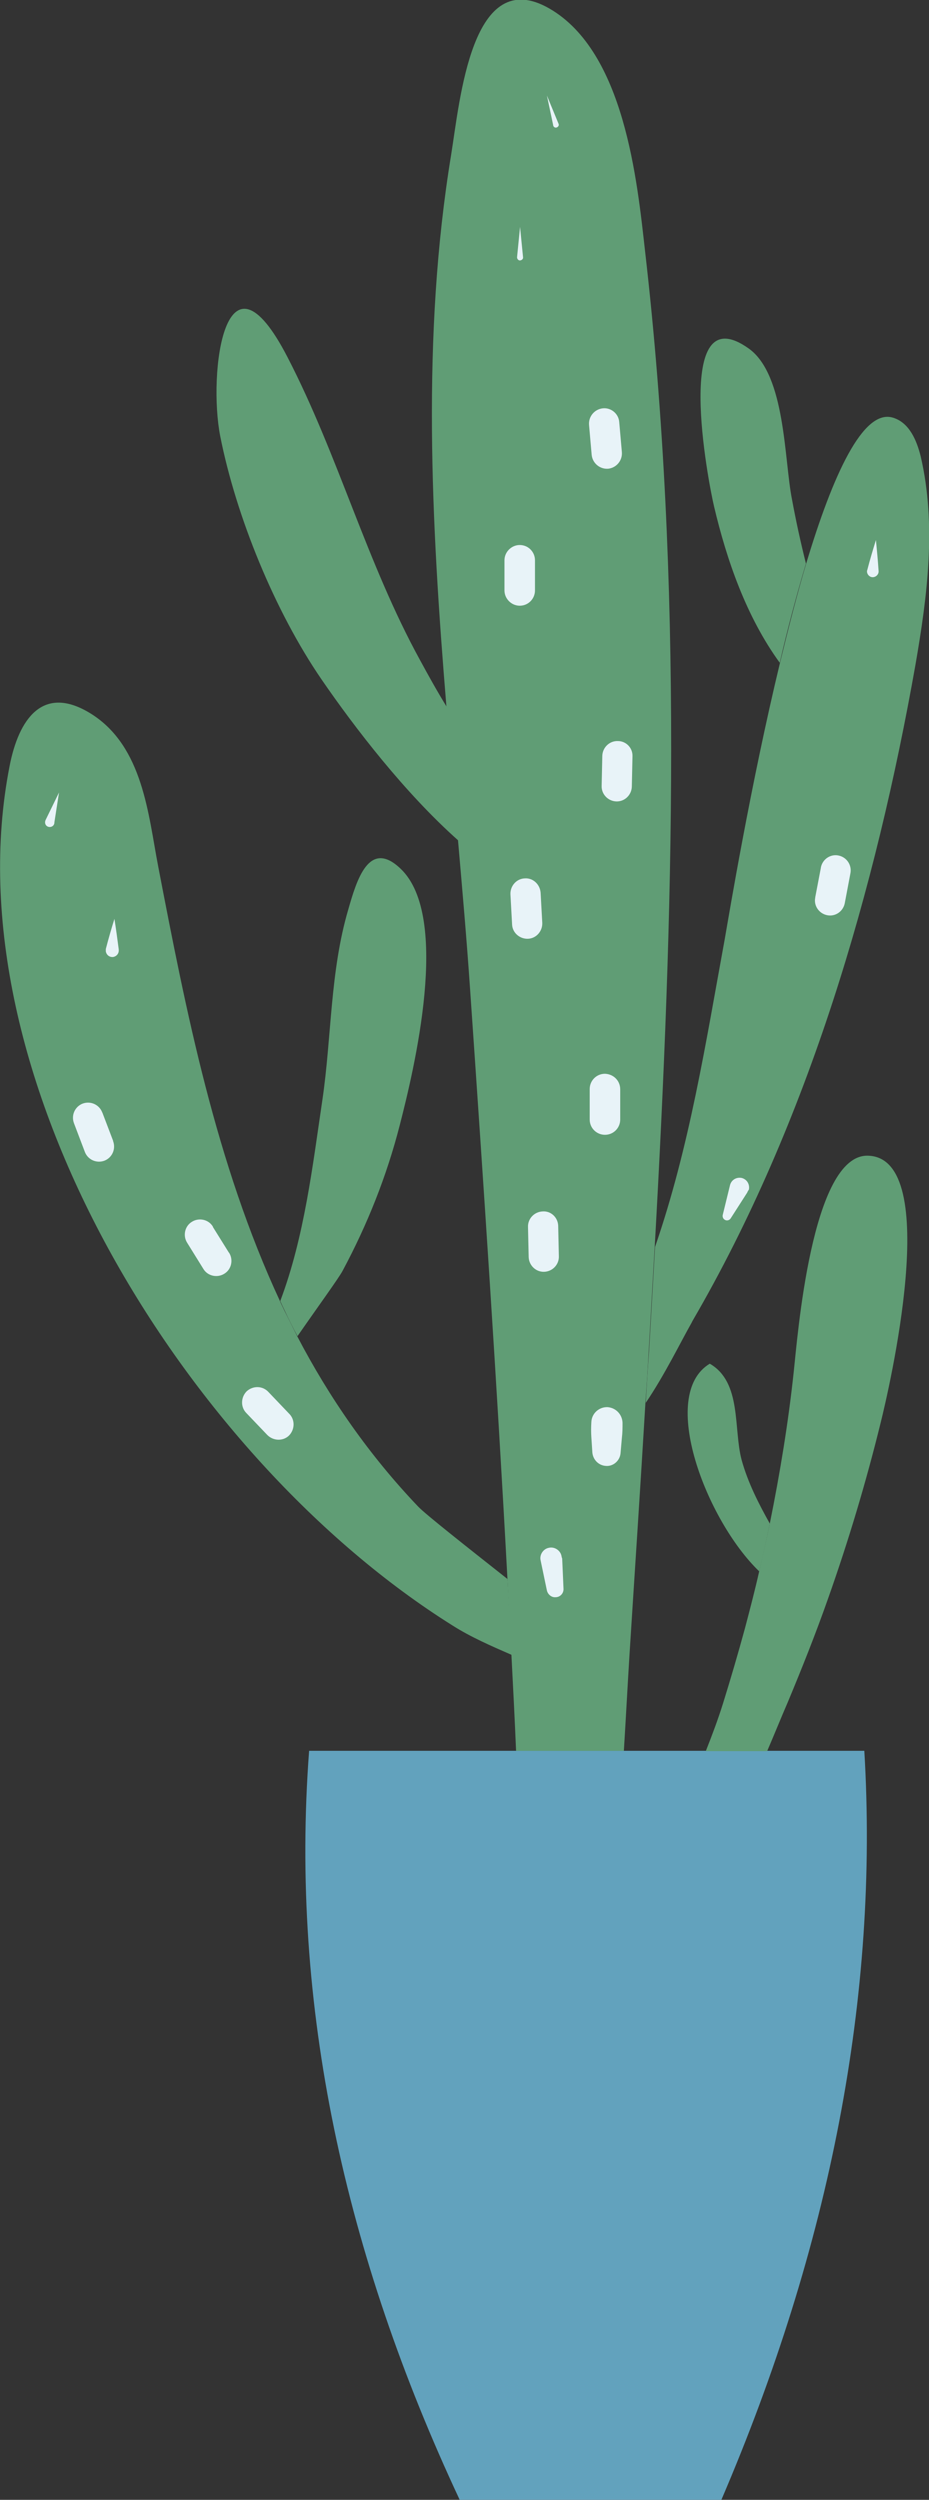
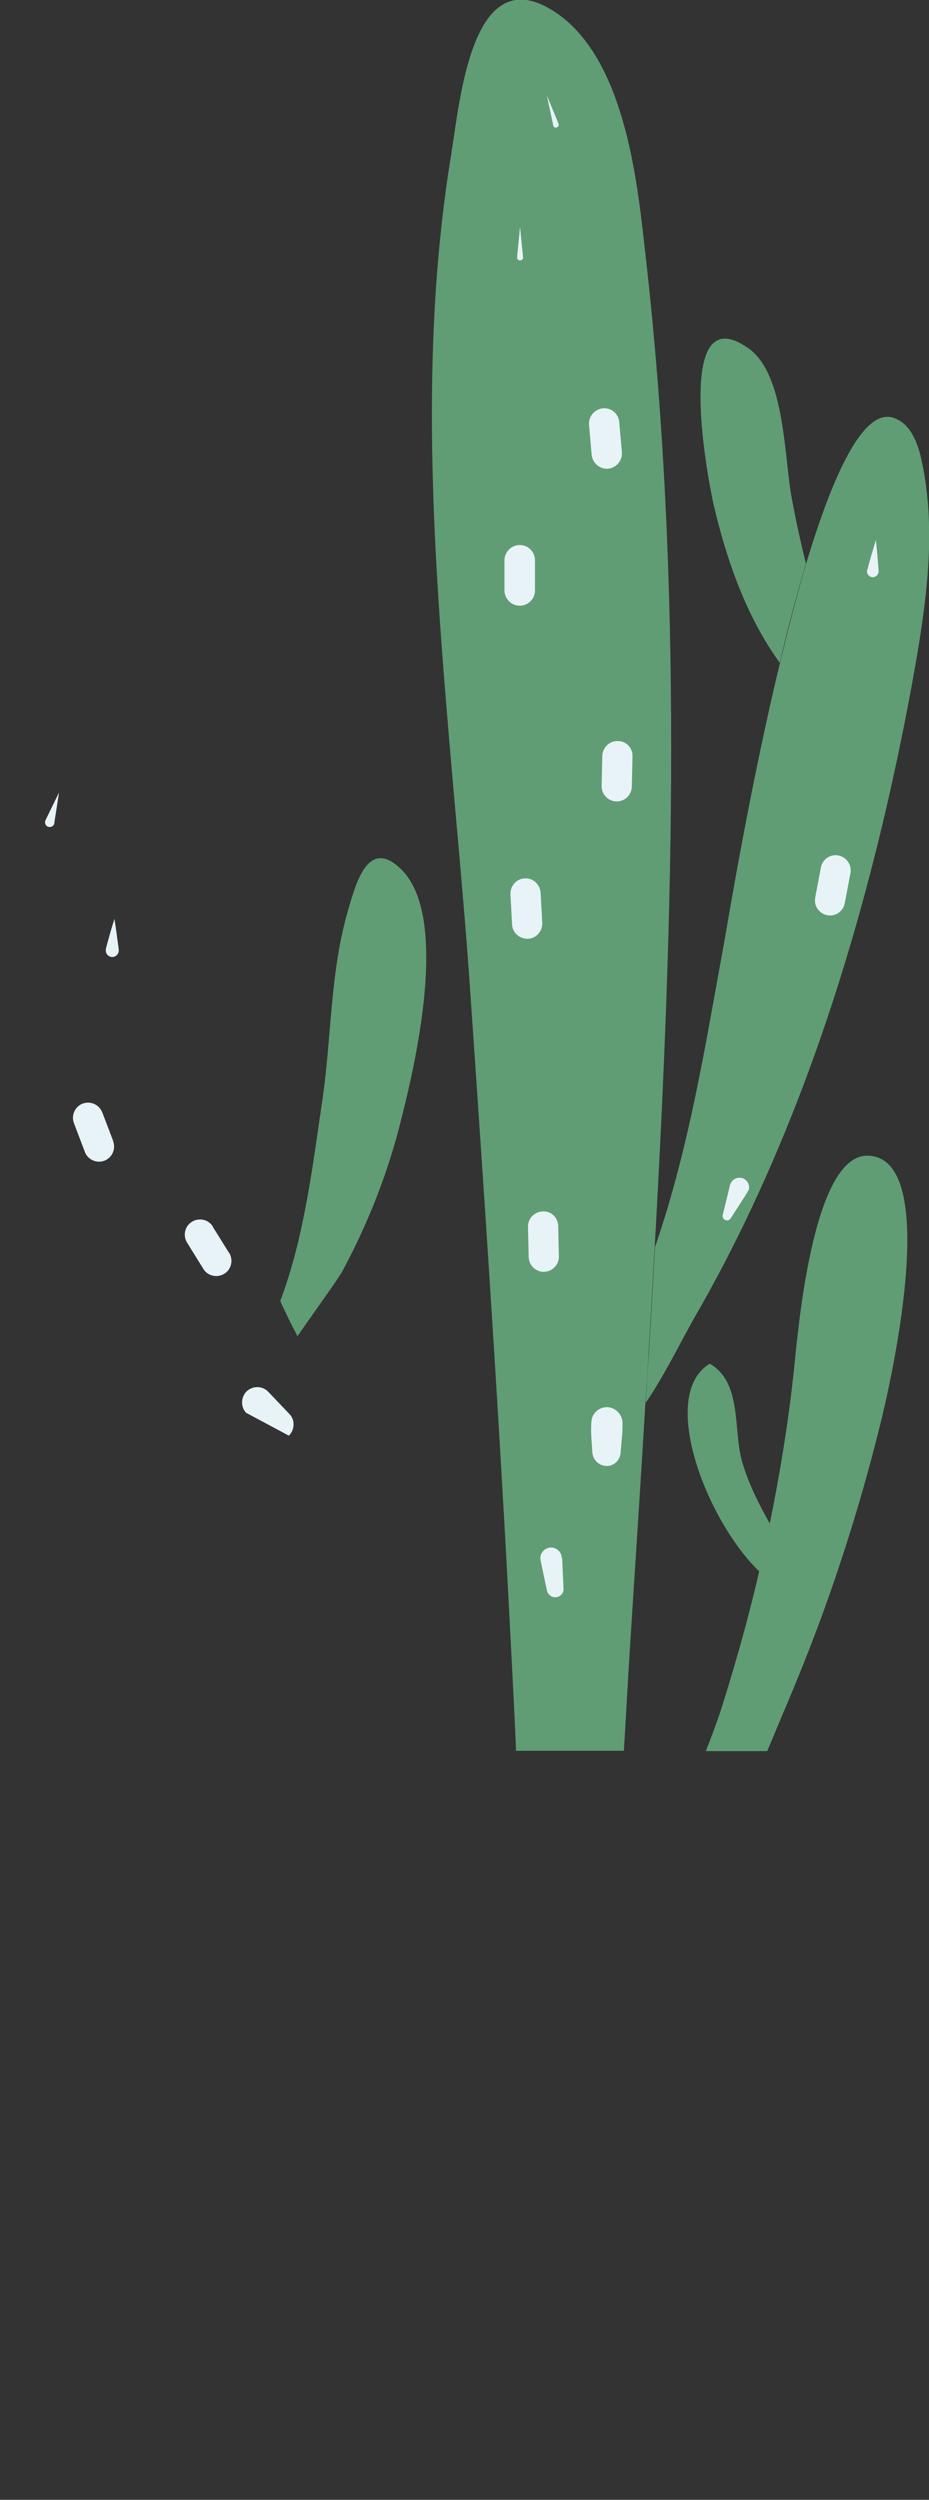
<svg xmlns="http://www.w3.org/2000/svg" width="181" height="487" viewBox="0 0 181 487" fill="none">
  <rect x="0" y="0" width="181" height="487" fill="#333333" stroke="none" />
  <g clip-path="url(#clip0_162_1577)">
-     <path d="M140.548 487H89.563C67.205 439.243 56.478 390.712 60.226 341.081H168.399C171.243 388.837 161.744 437.563 140.548 487Z" fill="#62A2BD" />
    <path d="M127.56 242.918C127.172 249.704 126.784 256.425 126.396 263.21C126.203 266.57 126.009 269.931 125.75 273.291C124.781 289.641 123.682 305.991 122.649 322.34C122.261 328.609 121.938 334.813 121.55 341.081H100.549C100.29 334.877 99.967 328.673 99.644 322.405C99.385 317.494 99.127 312.518 98.868 307.606C96.801 269.155 94.216 230.769 91.566 192.383C90.92 182.948 90.08 173.384 89.24 163.755C88.465 155.096 87.689 146.371 86.978 137.647C84.006 101.652 82.132 65.334 87.883 30.244C89.628 19.452 91.889 -7.109 107.075 1.68C121.679 10.146 124.135 35.155 125.686 48.984C133.117 113.478 131.178 178.36 127.56 242.918Z" fill="#609D75" />
    <path d="M178.351 129.569C170.661 172.996 157.543 218.491 134.926 257.329C134.862 257.459 134.797 257.588 134.732 257.717C132.6 261.465 129.498 267.863 125.815 273.291C126.009 269.931 126.203 266.57 126.461 263.21C126.849 256.425 127.237 249.704 127.624 242.918C134.345 223.467 137.511 203.111 141.194 183.013C142.099 177.843 146.235 152.898 151.986 129.052C153.601 122.396 155.282 115.805 157.091 109.73C162.26 92.54 168.141 79.616 173.957 81.361C177.188 82.33 178.609 85.82 179.385 88.921C182.486 102.298 180.677 116.128 178.351 129.569Z" fill="#609D75" />
    <path d="M171.565 277.233C168.722 288.801 165.297 300.239 161.291 311.548C158.9 318.334 156.25 324.99 153.472 331.646C152.179 334.619 150.887 337.85 149.465 341.146H137.511C138.739 338.044 139.902 334.942 140.871 331.84C142.357 327.058 143.779 322.211 145.136 317.235C146.105 313.552 147.074 309.868 147.915 306.12C148.625 303.018 149.336 299.916 149.982 296.814C151.986 286.927 153.601 277.039 154.635 267.346C155.346 261.013 158.06 224.695 169.174 225.147C183.779 225.664 173.116 271.029 171.565 277.233Z" fill="#609D75" />
-     <path d="M99.708 322.405C95.702 320.66 91.695 318.915 88.141 316.653C35.993 283.954 -9.887 209.12 1.874 149.215C3.619 140.232 8.271 133.124 17.77 139.069C27.916 145.467 28.885 158.779 30.824 168.796C36.252 197.036 42.068 226.633 54.539 253.452C54.798 254.098 55.121 254.68 55.379 255.261C56.219 256.942 57.059 258.622 57.899 260.302C64.168 272.322 71.987 283.566 81.486 293.518C82.972 295.069 91.178 301.532 98.868 307.606C99.191 312.582 99.45 317.493 99.708 322.405Z" fill="#609D75" />
-     <path d="M89.305 163.755C78.836 154.449 69.079 141.719 62.681 132.413C53.505 119.036 46.009 100.618 42.907 84.979C40.517 72.701 43.812 45.947 56.025 69.599C65.977 88.857 71.405 109.601 81.873 128.665C83.489 131.637 85.169 134.675 87.043 137.712C87.754 146.436 88.529 155.096 89.305 163.755Z" fill="#609D75" />
    <path d="M157.026 109.795C155.217 115.869 153.472 122.396 151.921 129.117C145.394 120.134 141.582 109.084 139.126 98.68C138.028 94.091 130.92 57.191 145.911 67.919C153.084 73.089 152.761 89.568 154.312 97.323C155.087 101.523 155.992 105.659 157.026 109.795Z" fill="#609D75" />
    <path d="M77.867 219.266C75.347 229.089 71.599 238.524 66.752 247.571C66.041 248.928 61.906 254.615 57.964 260.302C57.059 258.622 56.219 256.942 55.444 255.261C55.12 254.615 54.862 254.034 54.603 253.452C59.321 240.98 60.936 226.892 62.81 214.29C64.62 202.012 64.296 189.281 67.851 177.197C69.466 171.574 71.857 163.303 78.061 169.248C87.883 178.618 80.645 208.474 77.867 219.266Z" fill="#609D75" />
    <path d="M149.983 296.814C149.336 299.916 148.69 303.018 147.915 306.12C137.64 296.232 128.206 271.74 138.286 265.666C144.555 269.285 142.874 278.332 144.49 284.406C145.718 288.865 147.85 293.001 149.983 296.814Z" fill="#609D75" />
    <path d="M106.558 18.611L108.82 24.104C108.949 24.363 108.82 24.686 108.497 24.815C108.238 24.945 107.915 24.815 107.786 24.492V24.427L106.558 18.611Z" fill="#E8F3F8" />
    <path d="M120.645 82.201L121.162 88.081C121.291 89.697 120.128 91.119 118.513 91.312C116.897 91.442 115.475 90.278 115.282 88.663L114.765 82.782C114.635 81.167 115.799 79.745 117.414 79.551C119.03 79.357 120.516 80.585 120.645 82.201Z" fill="#E8F3F8" />
    <path d="M123.23 147.341L123.101 153.286C123.036 154.902 121.679 156.194 120.064 156.129C118.448 156.065 117.156 154.708 117.221 153.092L117.35 147.212C117.414 145.596 118.771 144.303 120.387 144.368C122.002 144.368 123.295 145.725 123.23 147.341Z" fill="#E8F3F8" />
-     <path d="M120.839 212.222V218.103C120.839 219.719 119.547 221.076 117.867 221.076C116.251 221.076 114.894 219.783 114.894 218.103V212.158C114.894 210.542 116.186 209.185 117.867 209.185C119.547 209.25 120.839 210.542 120.839 212.222Z" fill="#E8F3F8" />
    <path d="M121.291 277.169C121.291 278.138 121.291 279.107 121.162 280.141L120.903 283.114C120.774 284.6 119.417 285.764 117.931 285.57C116.574 285.44 115.54 284.342 115.411 282.985L115.217 280.012C115.152 279.043 115.152 278.073 115.217 277.039C115.282 275.359 116.703 274.067 118.383 274.131C119.999 274.261 121.227 275.553 121.291 277.169Z" fill="#E8F3F8" />
    <path d="M101.324 44.202L101.905 50.083C101.97 50.406 101.711 50.665 101.388 50.729C101.065 50.794 100.807 50.535 100.742 50.212C100.742 50.148 100.742 50.148 100.742 50.083L101.324 44.202Z" fill="#E8F3F8" />
    <path d="M104.232 109.149V115.029C104.232 116.645 102.939 118.002 101.259 118.002C99.644 118.002 98.287 116.645 98.287 115.029V109.149C98.287 107.533 99.644 106.176 101.259 106.176C102.939 106.176 104.232 107.533 104.232 109.149Z" fill="#E8F3F8" />
    <path d="M105.33 173.901L105.653 179.782C105.718 181.397 104.49 182.819 102.875 182.884C101.259 182.948 99.837 181.72 99.773 180.105L99.45 174.224C99.385 172.608 100.613 171.187 102.228 171.122C103.844 170.993 105.201 172.285 105.33 173.901Z" fill="#E8F3F8" />
    <path d="M108.755 238.783L108.884 244.728C108.949 246.343 107.656 247.701 106.041 247.765C104.425 247.83 103.068 246.537 103.004 244.922L102.874 239.041C102.81 237.425 104.102 236.068 105.718 236.004C107.333 235.874 108.69 237.167 108.755 238.783Z" fill="#E8F3F8" />
    <path d="M109.531 303.6L109.789 309.48C109.854 310.385 109.143 311.16 108.238 311.16C107.463 311.225 106.752 310.643 106.558 309.868L105.33 303.987C105.072 302.889 105.847 301.725 106.946 301.532C108.044 301.273 109.207 302.049 109.401 303.147C109.401 303.276 109.466 303.341 109.466 303.47L109.531 303.6Z" fill="#E8F3F8" />
    <path d="M11.502 154.385L10.598 160.201V160.33C10.533 160.847 10.081 161.17 9.564 161.106C9.047 161.041 8.724 160.589 8.788 160.072C8.788 160.007 8.853 159.878 8.853 159.813L11.502 154.385Z" fill="#E8F3F8" />
    <path d="M19.967 216.811L22.035 222.239V222.304C22.617 223.855 21.841 225.535 20.355 226.116C18.804 226.698 17.124 225.923 16.543 224.436L14.41 218.814C13.829 217.263 14.604 215.583 16.09 215.001C17.641 214.42 19.321 215.195 19.903 216.681L19.967 216.811Z" fill="#E8F3F8" />
-     <path d="M52.342 271.223L56.349 275.424L56.413 275.488C57.512 276.652 57.447 278.526 56.284 279.689C55.121 280.788 53.247 280.723 52.084 279.56L47.948 275.23C46.85 274.067 46.914 272.193 48.077 271.029C49.305 269.931 51.179 269.931 52.342 271.223Z" fill="#E8F3F8" />
+     <path d="M52.342 271.223L56.349 275.424L56.413 275.488C57.512 276.652 57.447 278.526 56.284 279.689L47.948 275.23C46.85 274.067 46.914 272.193 48.077 271.029C49.305 269.931 51.179 269.931 52.342 271.223Z" fill="#E8F3F8" />
    <path d="M22.294 179.006C22.617 181.009 22.875 183.013 23.134 184.951V185.016C23.199 185.727 22.746 186.309 22.035 186.438C21.325 186.502 20.743 186.05 20.614 185.339C20.614 185.21 20.614 185.016 20.614 184.887C21.131 182.883 21.712 180.88 22.294 179.006Z" fill="#E8F3F8" />
    <path d="M41.486 239.041L44.588 244.017L44.652 244.082C45.492 245.439 45.105 247.313 43.683 248.153C42.326 248.993 40.452 248.605 39.612 247.184L36.446 242.078C35.605 240.721 35.993 238.847 37.415 238.007C38.772 237.167 40.646 237.555 41.486 238.976V239.041Z" fill="#E8F3F8" />
    <path d="M170.661 105.206C170.855 107.21 171.049 109.213 171.178 111.216C171.243 111.863 170.726 112.38 170.144 112.444C169.498 112.509 168.981 111.992 168.917 111.41C168.917 111.281 168.917 111.152 168.981 111.023C169.498 109.019 170.08 107.081 170.661 105.206Z" fill="#E8F3F8" />
    <path d="M165.685 170.153L164.587 175.969C164.264 177.584 162.713 178.618 161.162 178.295C159.546 177.972 158.512 176.421 158.835 174.87V174.806L159.934 169.054V168.99C160.257 167.374 161.808 166.34 163.359 166.663C164.974 166.986 166.008 168.537 165.685 170.153Z" fill="#E8F3F8" />
    <path d="M145.589 232.32L142.358 237.361C142.099 237.749 141.582 237.878 141.194 237.619C140.871 237.425 140.742 237.038 140.807 236.715L142.228 230.898C142.487 229.864 143.456 229.283 144.49 229.477C145.524 229.735 146.106 230.705 145.912 231.739C145.782 231.932 145.653 232.126 145.589 232.32Z" fill="#E8F3F8" />
  </g>
  <defs>
    <clipPath id="clip0_162_1577">
      <rect width="181" height="487" fill="white" />
    </clipPath>
  </defs>
</svg>